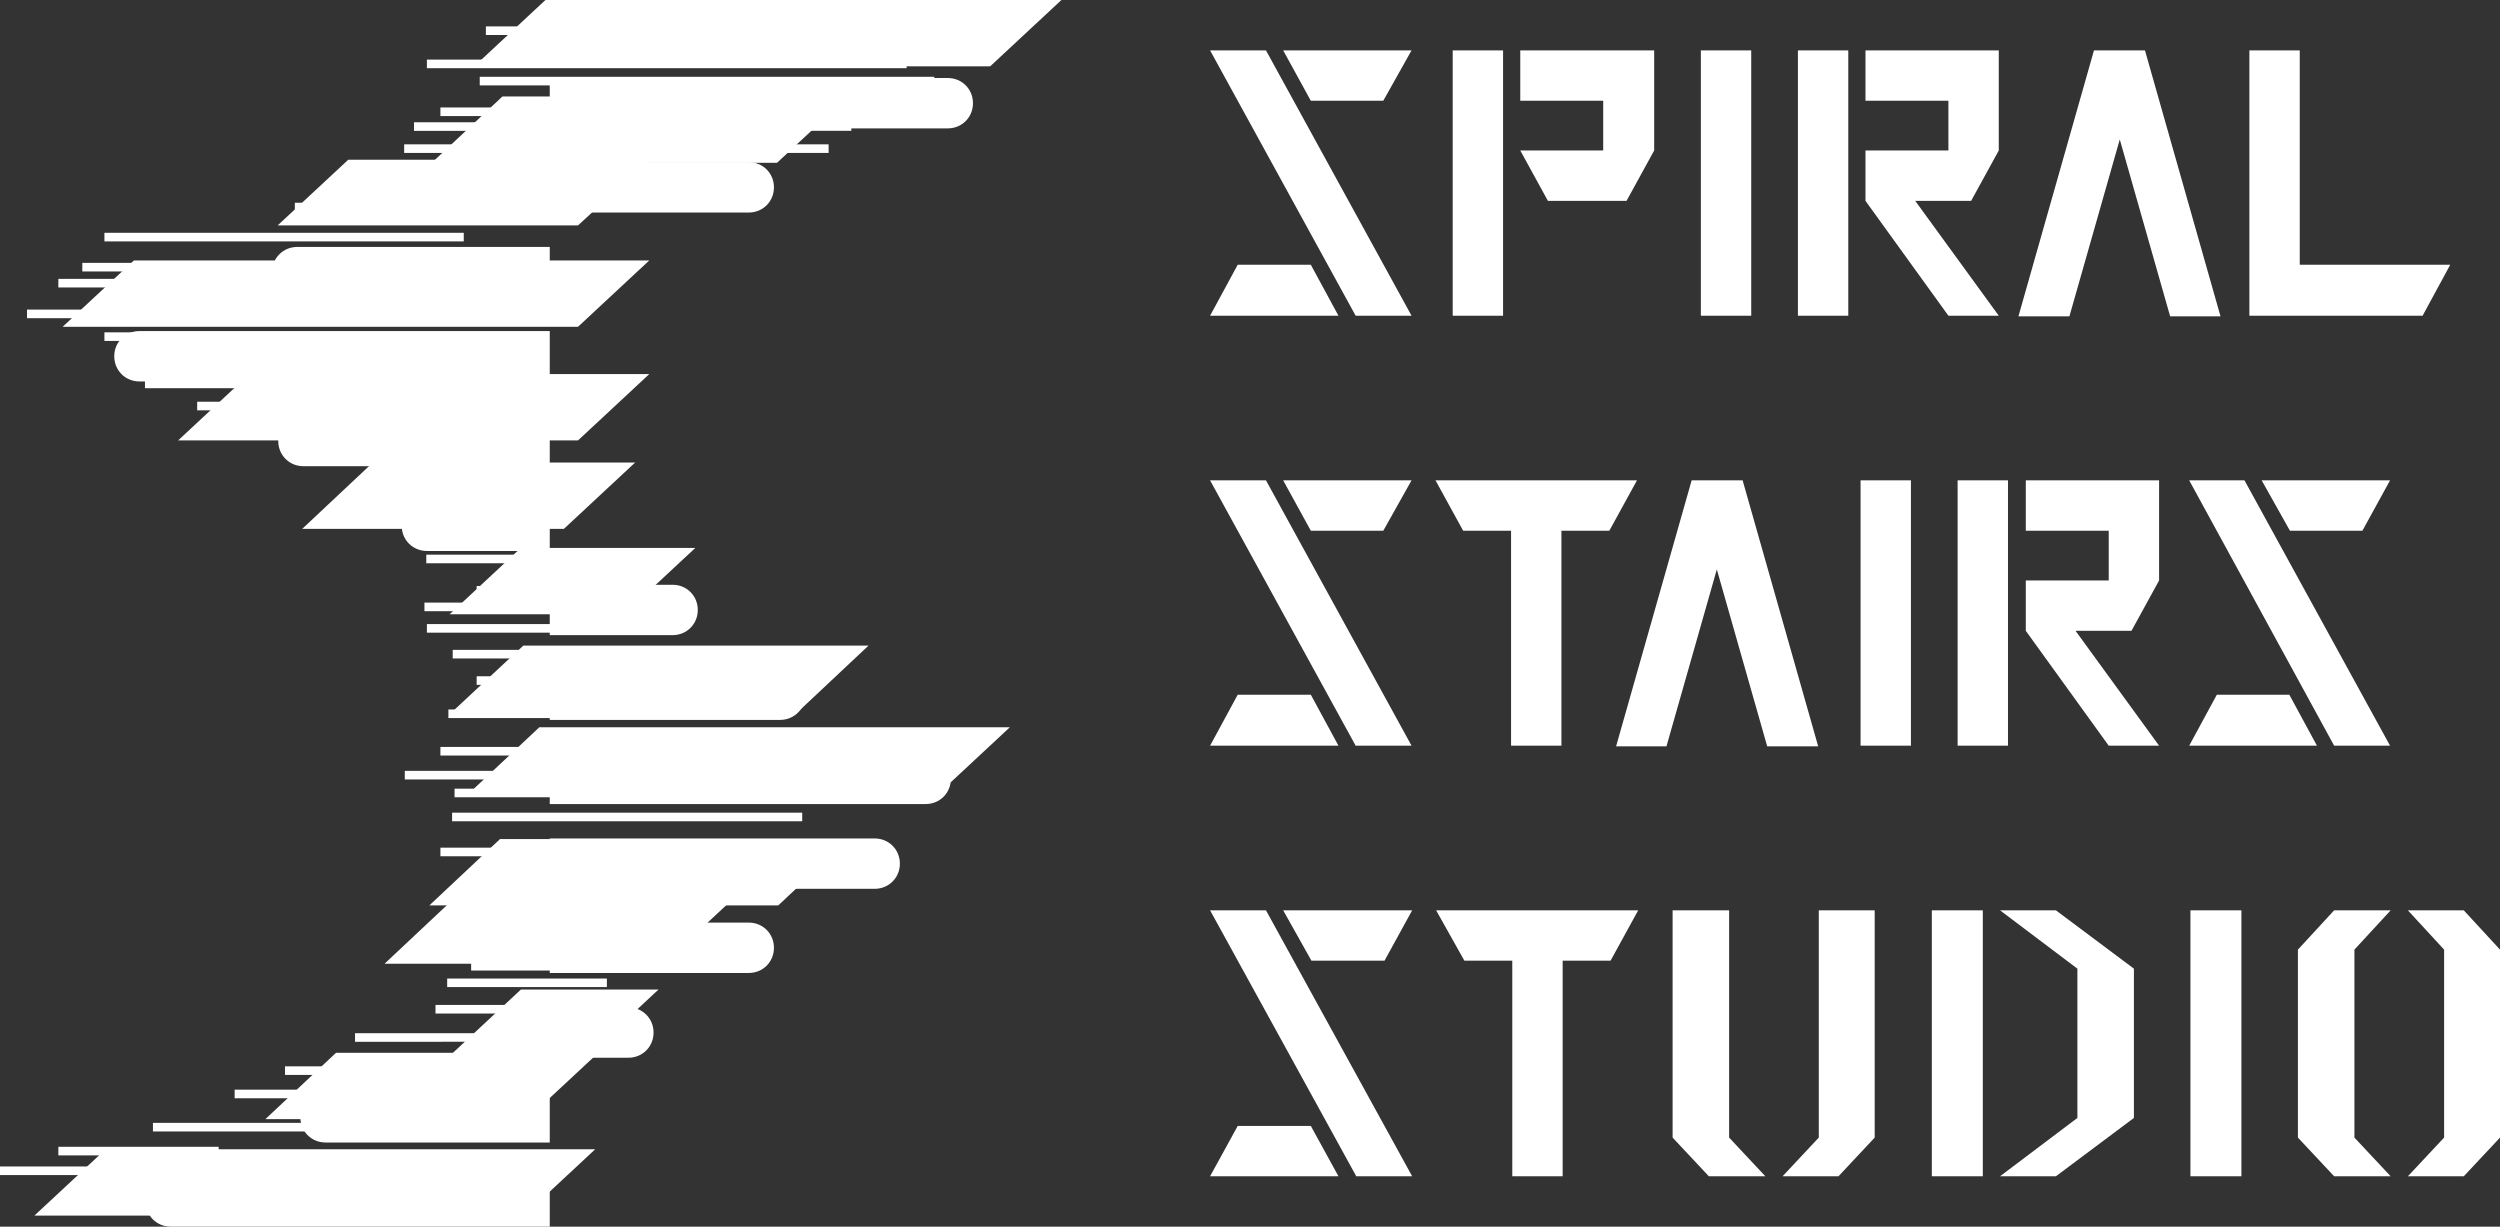
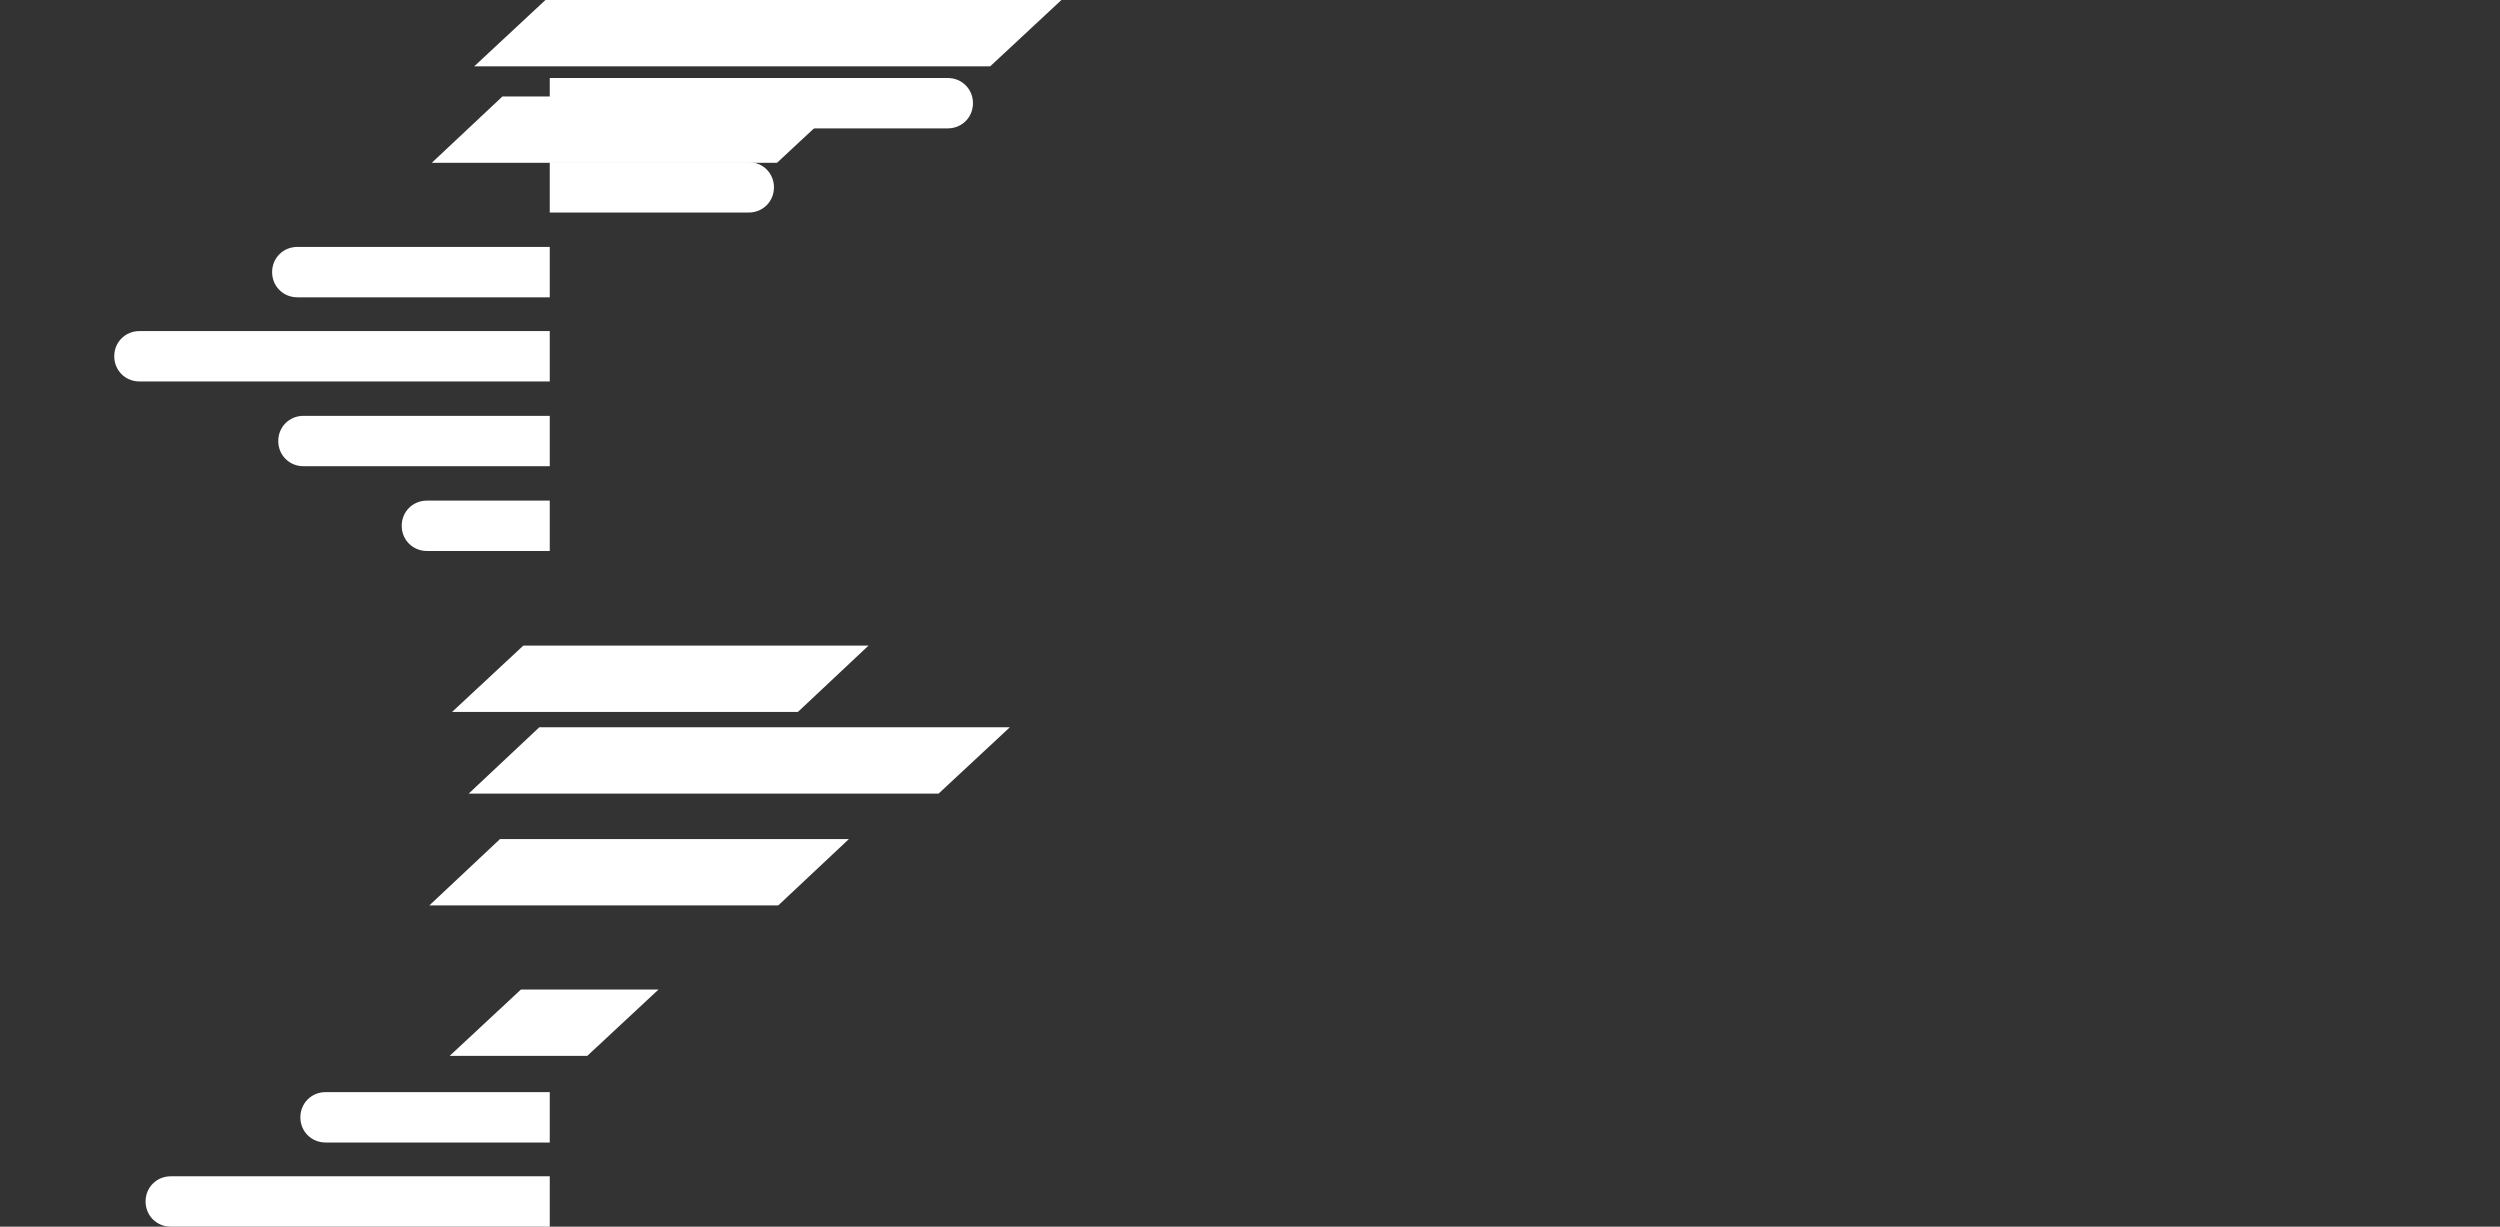
<svg xmlns="http://www.w3.org/2000/svg" id="_イヤー_2" viewBox="0 0 40.7 19.97">
  <rect x="0" y="0" width="40.7" height="19.97" fill="#333333" stroke="none" />
  <defs>
    <style>.cls-1{fill:#fff}</style>
  </defs>
  <g id="_イヤー_2-2">
    <path class="cls-1" d="M16.12 1.08h-8.4L8.88 0h8.4l-1.16 1.08zm-3.47 1.57H7.03l1.15-1.08h5.63l-1.16 1.08zm.34 8.94H7.36l1.16-1.08h5.62l-1.15 1.08zm2.29 1.33H7.63l1.15-1.08h7.66l-1.16 1.08zm-2.61 1.82H6.99l1.15-1.08h5.68l-1.15 1.08z" />
-     <path class="cls-1" d="M10.8 15.69H6.26l1.15-1.08h4.55l-1.16 1.08zM9.41 3.67H4.52L5.67 2.6h4.9L9.41 3.67zm0 1.65H1.02l1.16-1.08h8.39L9.41 5.32zm-.88 14.47H.56l1.16-1.08h7.97l-1.16 1.08zm.88-12.62H2.9l1.16-1.08h6.51L9.41 7.17zm-.23 1.44H4.92l1.15-1.08h4.27L9.18 8.61zm-.6 9.61H4.32l1.15-1.08h4.27l-1.16 1.08zM10.16 10H7.32l1.16-1.08h2.84L10.16 10z" />
    <path class="cls-1" d="M9.56 17.19H7.32l1.16-1.08h2.24l-1.16 1.08zm5.87-15.92H8.95v.82h6.48c.23 0 .41-.18.41-.41s-.18-.41-.41-.41zm-3.24 1.37H8.95v.82h3.24c.23 0 .41-.18.41-.41s-.18-.41-.41-.41zm-7.35 2.2h4.11v-.82H4.84c-.23 0-.41.18-.41.41s.18.41.41.41zm4.11.55H2.27c-.23 0-.41.18-.41.41s.18.41.41.41h6.68v-.82zm0 2.76h-2c-.23 0-.41.18-.41.41s.18.41.41.41h2v-.82zm0-1.38H4.94c-.23 0-.41.18-.41.41s.18.41.41.41h4.01v-.82zm0 12.38H2.78c-.23 0-.41.18-.41.41s.18.41.41.41h6.17v-.82zM5.3 18.6h3.65v-.82H5.3c-.23 0-.41.18-.41.41s.18.41.41.41z" />
-     <path class="cls-1" d="M8.95 10.34h2c.23 0 .41-.18.41-.41s-.18-.41-.41-.41h-2v.82zm0 1.38h3.75c.23 0 .41-.18.41-.41s-.18-.41-.41-.41H8.95v.82zm1.28 4.68H8.95v.82h1.28c.23 0 .41-.18.41-.41s-.18-.41-.41-.41zm4.84-4.13H8.95v.82h6.12c.23 0 .41-.18.41-.41s-.18-.41-.41-.41zm-2.88 2.75H8.95v.82h3.24c.23 0 .41-.18.41-.41s-.18-.41-.41-.41zm2.05-1.37H8.95v.82h5.29c.23 0 .41-.18.41-.41s-.18-.41-.41-.41z" />
-     <path class="cls-1" d="M7.91.43h8.3v.14h-8.3zm-.96.54h7.81v.14H6.95zm.86.28h7.4v.14h-7.4zm-.64.5h7.35v.14H7.17zm-.43.24h7.12v.14H6.74zm-.16.36h6.91v.14H6.58zm.59 9.81h6.64v.14H7.17zm0 1.64h5.7v.14h-5.7zM5.55 2.82h2.18v.14H5.55zm-.75.48h2.87v.14H4.8zm-3.1.49h5.85v.14H1.7zm-.36.49h6.33v.14H1.34zm-.39.26h6.22v.14H.95zm-.51.5h6.73v.14H.44zm1.26.37h6.04v.14H1.7zm.79 12.87h4.59v.14H2.49zm-1.54.39h2.61v.14H.95zm-.95.32h2.2v.14H0zM3.21 6.54h4.52v.14H3.21zm-.85-.36h4.52v.14H2.36zm2.28 11.18h2.91v.14H4.64zm-.82.38h2.94v.14H3.82zM6.2 7.95h1.94v.14H6.2zm.74 1.08h1.94v.14H6.94zm.15 7.33h1.94v.14H7.09zm.19-.43h2.6v.14h-2.6zm.44-.96h3.58v.14H7.72zm-1.94 1.85h1.94v.14H5.78zm-.8-9.41h2.75v.14H4.98zm-.48-.49h3.23v.14H4.5zm3.17 8.74h2.6v.14h-2.6zm.04-1.23h4.21v.14H7.71zm-.18.73h3.58v.14H7.53zm-.13-2.32h5.7v.14H7.4zm.36-1.83h3.47v.14H7.76zm-.39-.43h3.47v.14H7.37zm-.42-.42h3.47v.14H6.95zm-.04-.35h3.47v.14H6.91zm-.29-1.59h1.94v.14H6.62zm1.14 1.32h2.51v.14H7.76zm-.46 2.01h5.2v.14H7.3zm-.71 1h6.64v.14H6.59zm.77.68h5.7v.14h-5.7zM27.69.82h.82v4.32h-.82zm-4.04 0h.82v4.32h-.82zm1.1 1.63l.45.82h1.28l.45-.82V.82h-2.18v.82h1.35v.81h-1.35zm7.79 2.69l-1.36-1.87h.91l.45-.82V.82h-2.17v.82h1.35v.81h-1.35v.82l1.35 1.87h.82zM29.27.82h.82v4.32h-.82zm10.17 4.32l.45-.83h-2.45V.82h-.82v4.32h2.82zM34.92.82h-.83l-1.23 4.33h.83l.82-2.88.82 2.88h.82L34.92.82zM22.98 5.14L20.61.82h-.91l2.37 4.32h.91zm-2.83-.83l-.45.83h2.09l-.45-.83h-1.19zm2.37-2.67l.46-.82h-2.09l.45.82h1.18zm7.77 6.18h.82v4.32h-.82zm-5.69.82v3.5h.82v-3.5h.78l.45-.82h-3.28l.45.82h.78zm7.27-.82h.82v4.32h-.82zm1.11 0v.82h1.35v.81h-1.35v.82l1.35 1.87h.82l-1.36-1.87h.91l.45-.82V7.82h-2.17zm-4.61 0h-.83l-1.23 4.33h.82l.82-2.88.82 2.88h.83l-1.23-4.33zm-5.39 4.32l-2.37-4.32h-.91l2.37 4.32h.91zm-3.28 0h2.09l-.45-.83h-1.19l-.45.83zm2.82-3.5l.46-.82h-2.09l.45.82h1.18zm16.39 3.5l-2.37-4.32h-.9L38 12.14h.91zm-1.64-.83h-1.18l-.45.83h2.08l-.45-.83zm.01-2.67h1.18l.45-.82h-2.09l.46.82zm-13.9 6.18l.46.82h.78v3.51h.82v-3.51h.78l.45-.82h-3.29zm-3.68 0l2.38 4.33h.91l-2.38-4.33h-.91zm.45 3.51l-.45.82h2.09l-.45-.82h-1.19zm1.2-2.69h1.19l.45-.82h-2.1l.46.82zm14.31-.82h.83v4.33h-.83zm3.26 0H38l-.59.64v3.06l.59.63h.92l-.59-.63v-3.06l.59-.64zm1.19 0h-.91l.59.64v3.06l-.59.63h.91l.59-.63v-3.06l-.59-.64zm-11.96 0h-.92v3.7l.59.63h.92l-.59-.63v-3.7zm1.46 3.7l-.59.63h.91l.59-.63v-3.7h-.91v3.7zm1.84-3.7h.83v4.33h-.83zm1.11 0l1.26.95v2.43l-1.26.95h.91l1.27-.95v-2.43l-1.27-.95h-.91z" />
  </g>
</svg>